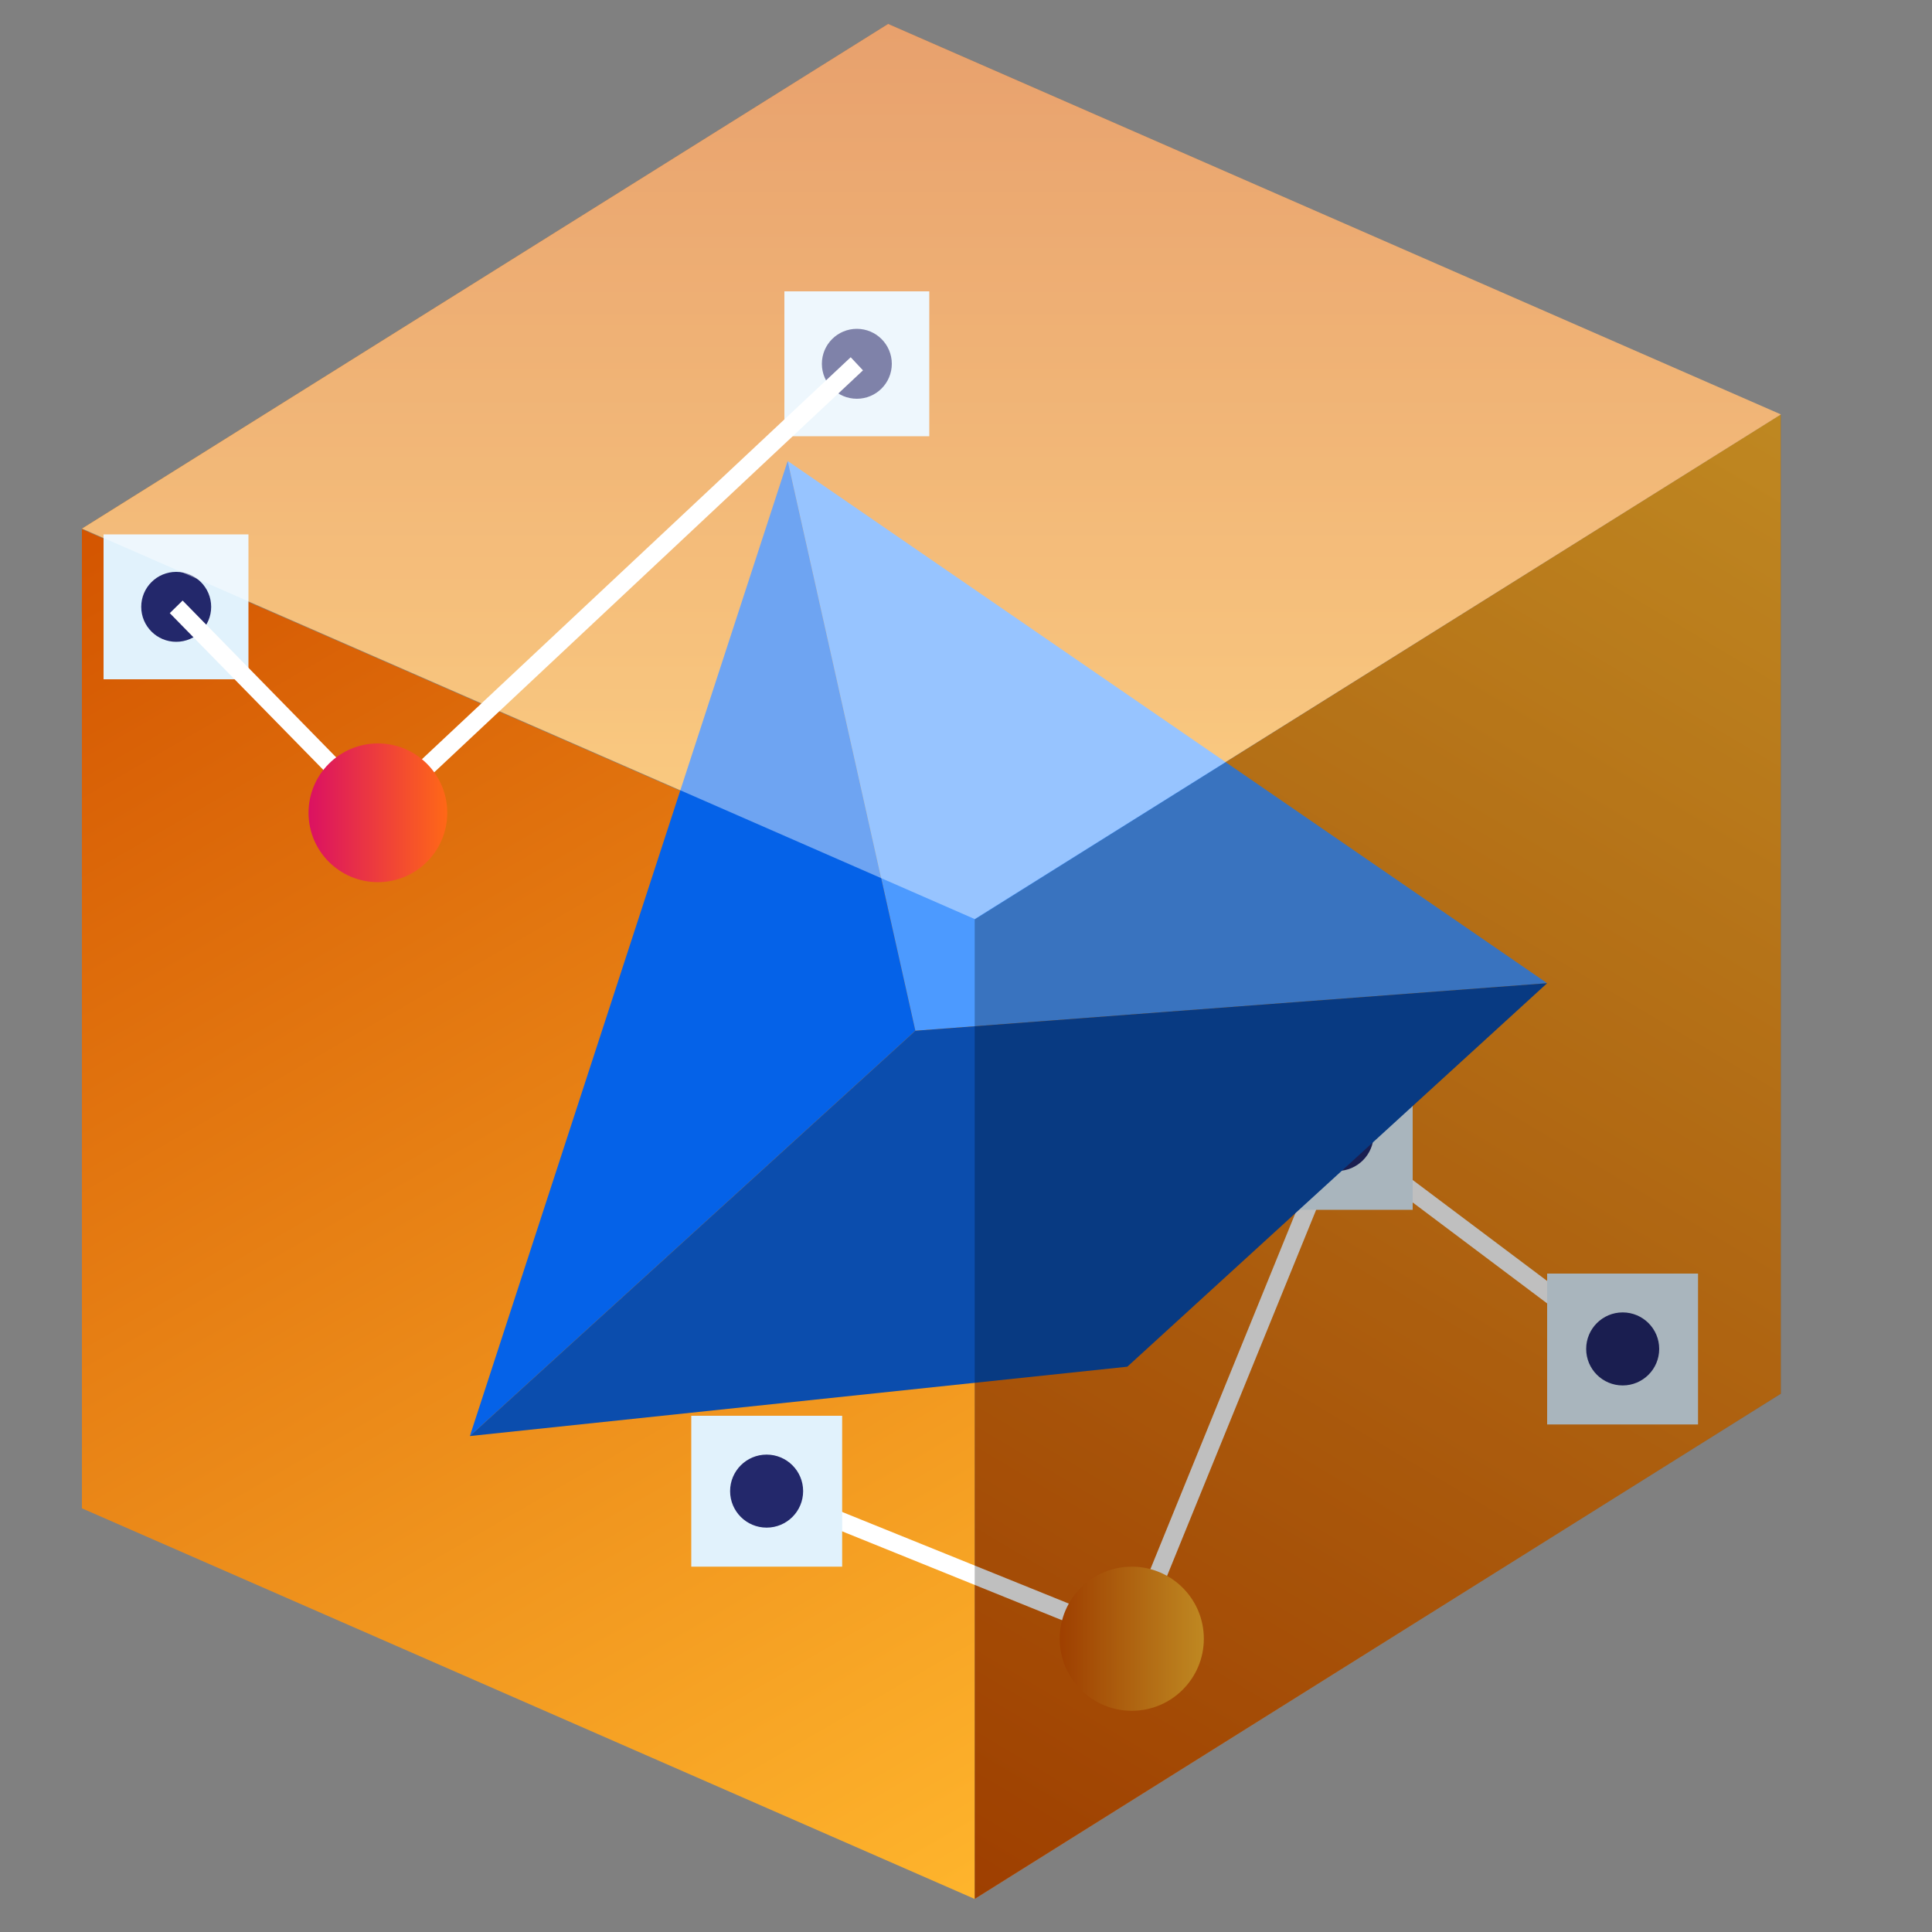
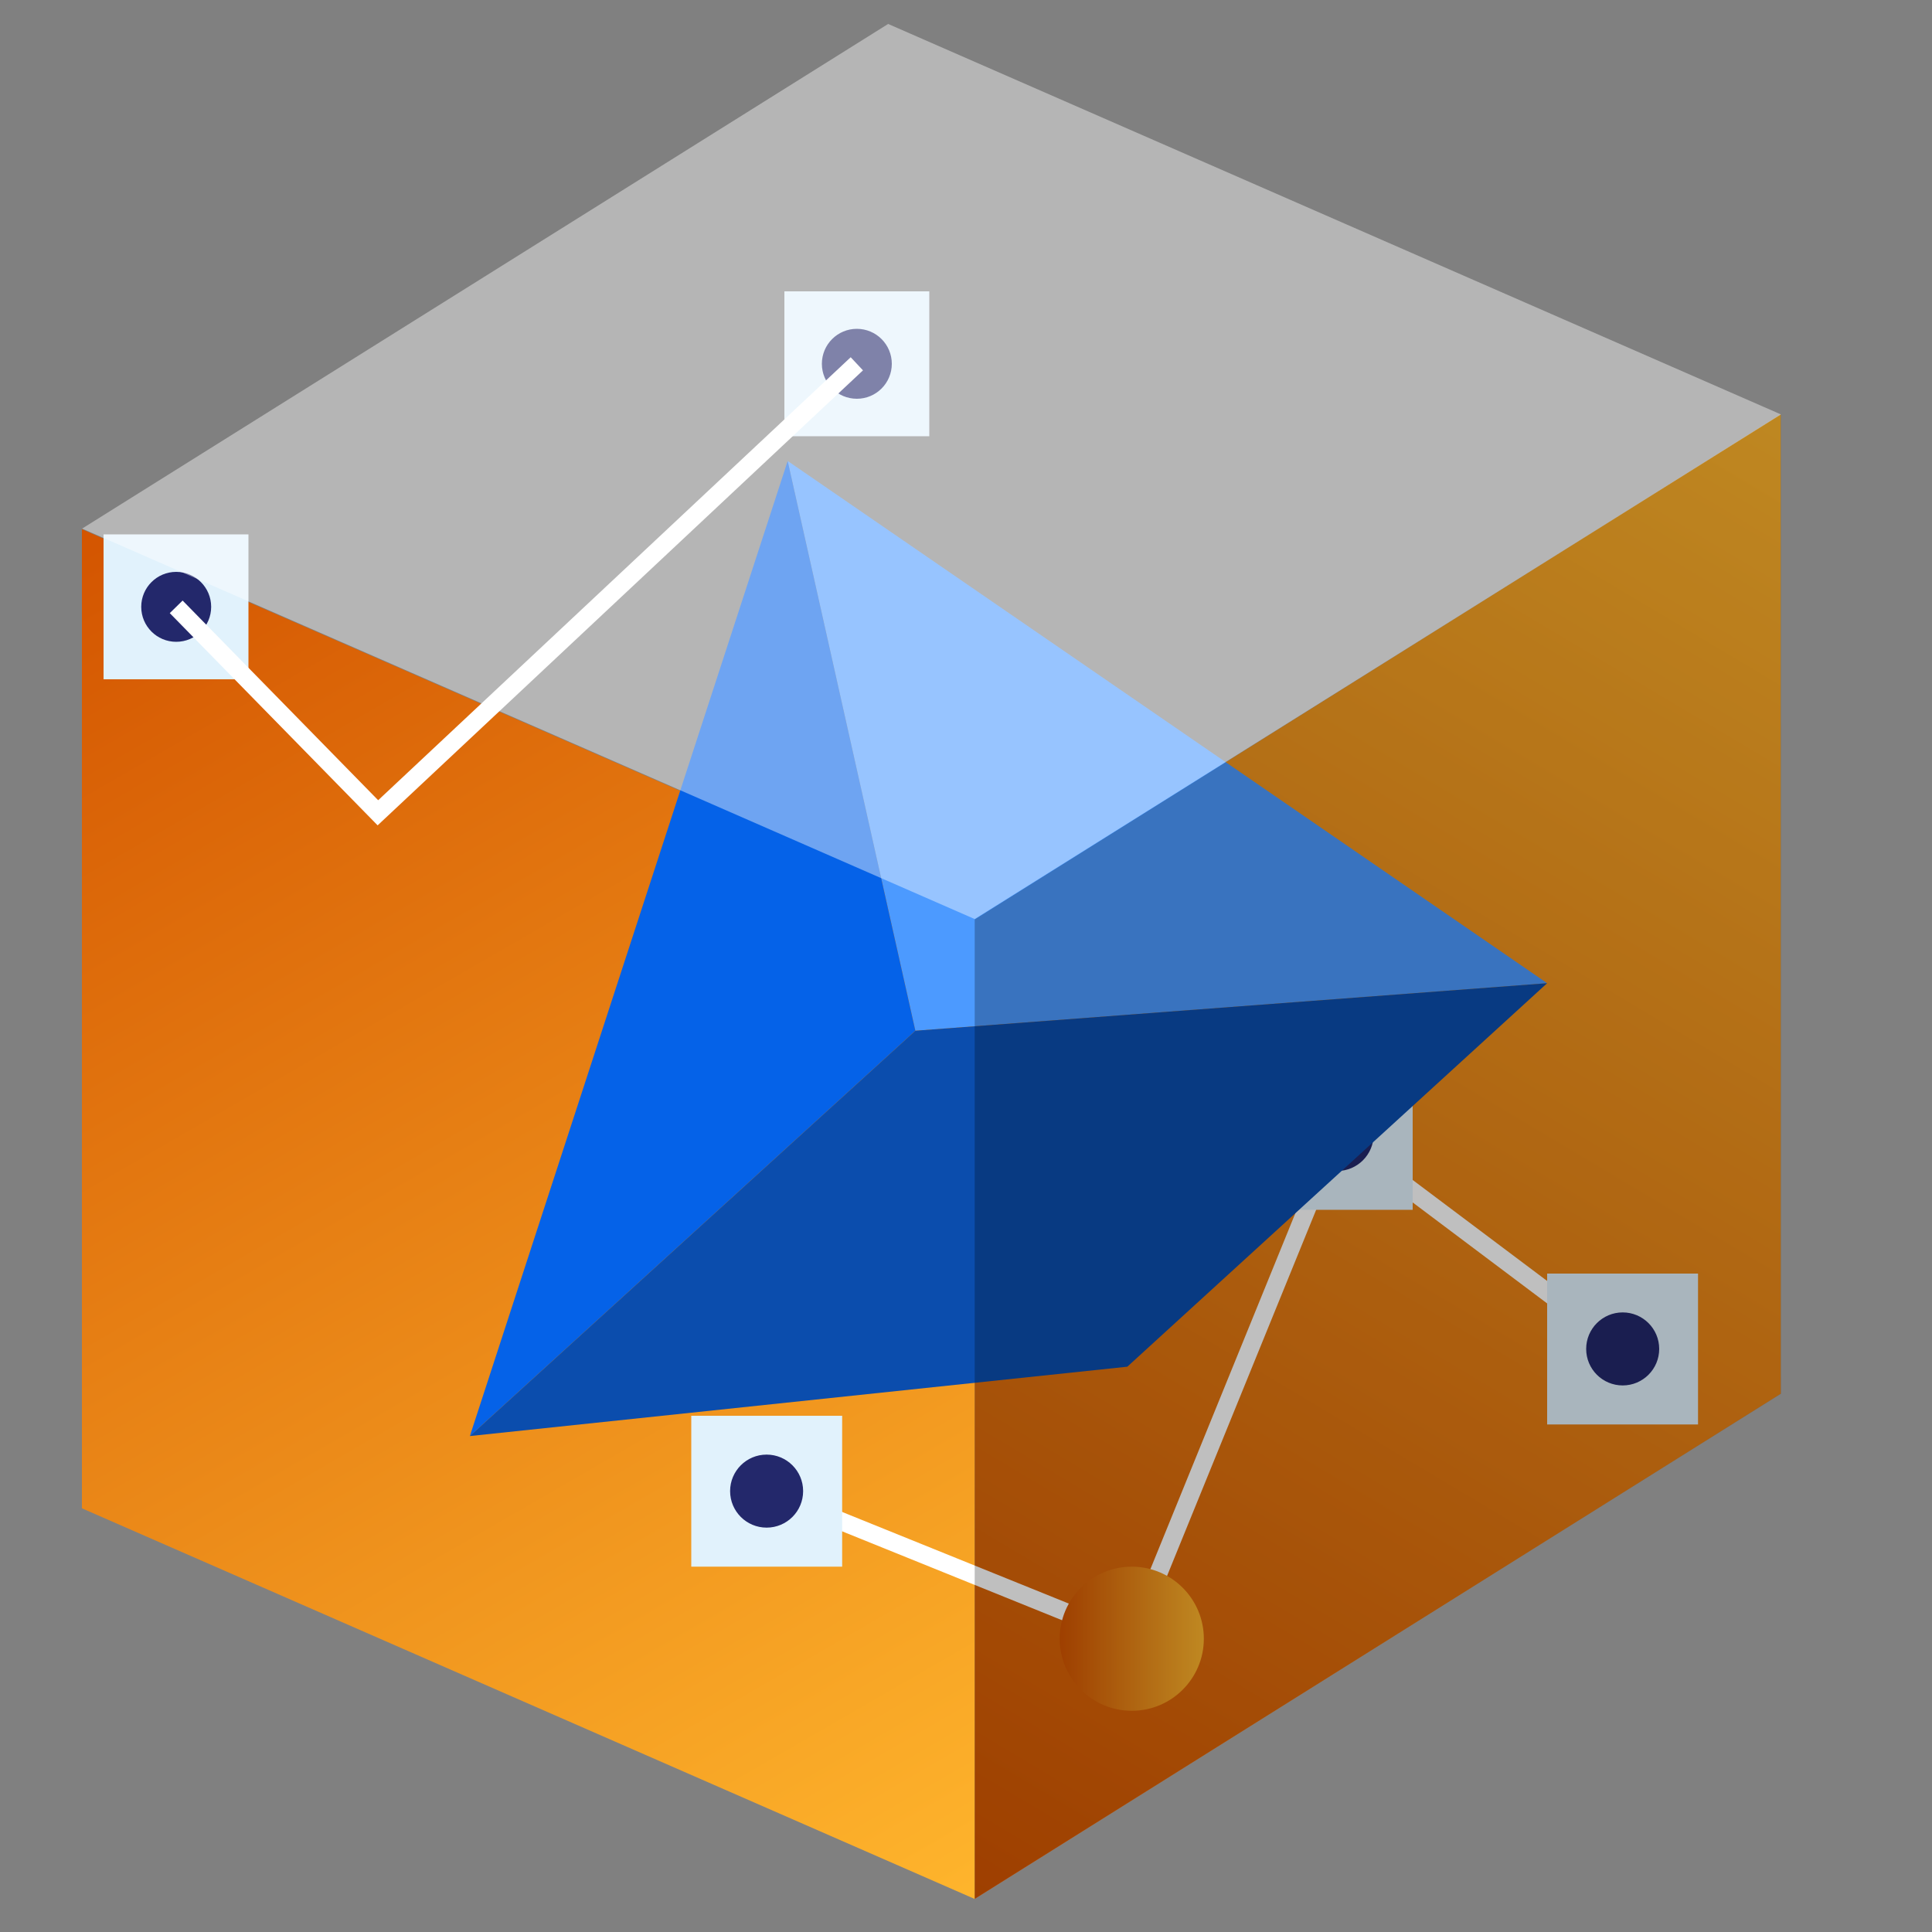
<svg xmlns="http://www.w3.org/2000/svg" xmlns:xlink="http://www.w3.org/1999/xlink" id="Layer_1" data-name="Layer 1" viewBox="0 0 100 100">
  <rect x="0" y="0" width="100" height="100" fill="#808080" stroke="none" />
  <defs>
    <style>
      .cls-1 {
        fill: url(#linear-gradient-2);
      }

      .cls-2 {
        fill: #fff;
        opacity: .42;
      }

      .cls-3 {
        fill: #23286b;
      }

      .cls-4 {
        fill: #4c9aff;
      }

      .cls-5 {
        fill: none;
        stroke: #fff;
        stroke-miterlimit: 10;
        stroke-width: .93px;
      }

      .cls-6 {
        fill: #0b4dad;
      }

      .cls-7 {
        fill: url(#linear-gradient-5);
      }

      .cls-8 {
        fill: #e1f2fc;
      }

      .cls-9 {
        fill: url(#linear-gradient-3);
      }

      .cls-10 {
        fill: #0562e8;
      }

      .cls-11 {
        fill: url(#linear-gradient);
      }

      .cls-12 {
        opacity: .25;
      }

      .cls-13 {
        fill: url(#linear-gradient-4);
      }
    </style>
    <linearGradient id="linear-gradient" x1="48.83" y1="97.55" x2="94.22" y2="21.46" gradientUnits="userSpaceOnUse">
      <stop offset="0" stop-color="#d35400" />
      <stop offset="1" stop-color="#ffb62d" />
    </linearGradient>
    <linearGradient id="linear-gradient-2" x1="5.85" y1="25.63" x2="49.11" y2="100.51" xlink:href="#linear-gradient" />
    <linearGradient id="linear-gradient-3" x1="48.21" y1="-3.44" x2="48.21" y2="52.52" xlink:href="#linear-gradient" />
    <linearGradient id="linear-gradient-4" x1="15.97" y1="42.07" x2="23.15" y2="42.07" gradientUnits="userSpaceOnUse">
      <stop offset="0" stop-color="#db1162" />
      <stop offset="1" stop-color="#ff6817" />
    </linearGradient>
    <linearGradient id="linear-gradient-5" x1="54.84" y1="84.82" x2="62.31" y2="84.82" xlink:href="#linear-gradient" />
  </defs>
  <g>
    <polygon class="cls-11" points="92.17 72.14 50.45 98.29 50.45 47.6 92.17 21.45 92.17 72.14" />
    <polygon class="cls-1" points="4.24 78.07 50.45 98.29 50.45 47.6 4.24 27.39 4.24 78.07" />
-     <polygon class="cls-9" points="4.24 27.36 50.45 47.57 92.17 21.45 45.97 1.24 4.24 27.36" />
  </g>
  <g>
    <g>
      <rect class="cls-8" x="5.36" y="27.66" width="7.5" height="7.5" />
      <rect class="cls-8" x="40.6" y="15.08" width="7.5" height="7.5" />
      <circle class="cls-3" cx="44.35" cy="18.83" r="1.81" />
      <circle class="cls-3" cx="9.12" cy="31.41" r="1.81" />
      <polyline class="cls-5" points="9.12 31.41 19.56 42.07 44.35 18.83" />
-       <circle class="cls-13" cx="19.56" cy="42.07" r="3.59" />
    </g>
    <g>
      <polyline class="cls-5" points="39.68 77.18 58.58 84.82 69.21 58.72 83.99 69.82" />
      <rect class="cls-8" x="35.78" y="73.28" width="7.81" height="7.81" />
      <circle class="cls-3" cx="39.68" cy="77.18" r="1.89" />
      <rect class="cls-8" x="65.31" y="54.81" width="7.81" height="7.81" />
      <circle class="cls-3" cx="69.21" cy="58.72" r="1.89" />
      <rect class="cls-8" x="80.08" y="65.92" width="7.81" height="7.81" />
      <circle class="cls-3" cx="83.99" cy="69.82" r="1.89" />
      <circle class="cls-7" cx="58.58" cy="84.82" r="3.73" />
    </g>
  </g>
  <g>
    <polygon class="cls-4" points="47.38 53.35 40.77 23.86 80.08 50.89 47.38 53.35" />
    <polygon class="cls-10" points="47.38 53.35 40.77 23.86 24.32 74.33 47.38 53.35" />
    <polygon class="cls-6" points="47.38 53.35 80.08 50.89 58.35 70.74 24.32 74.33 47.38 53.35" />
  </g>
  <polygon class="cls-12" points="92.18 72.14 50.45 98.28 50.45 47.59 92.18 21.45 92.18 72.14" />
  <polygon class="cls-2" points="4.25 27.36 50.45 47.57 92.18 21.45 45.97 1.24 4.25 27.36" />
</svg>